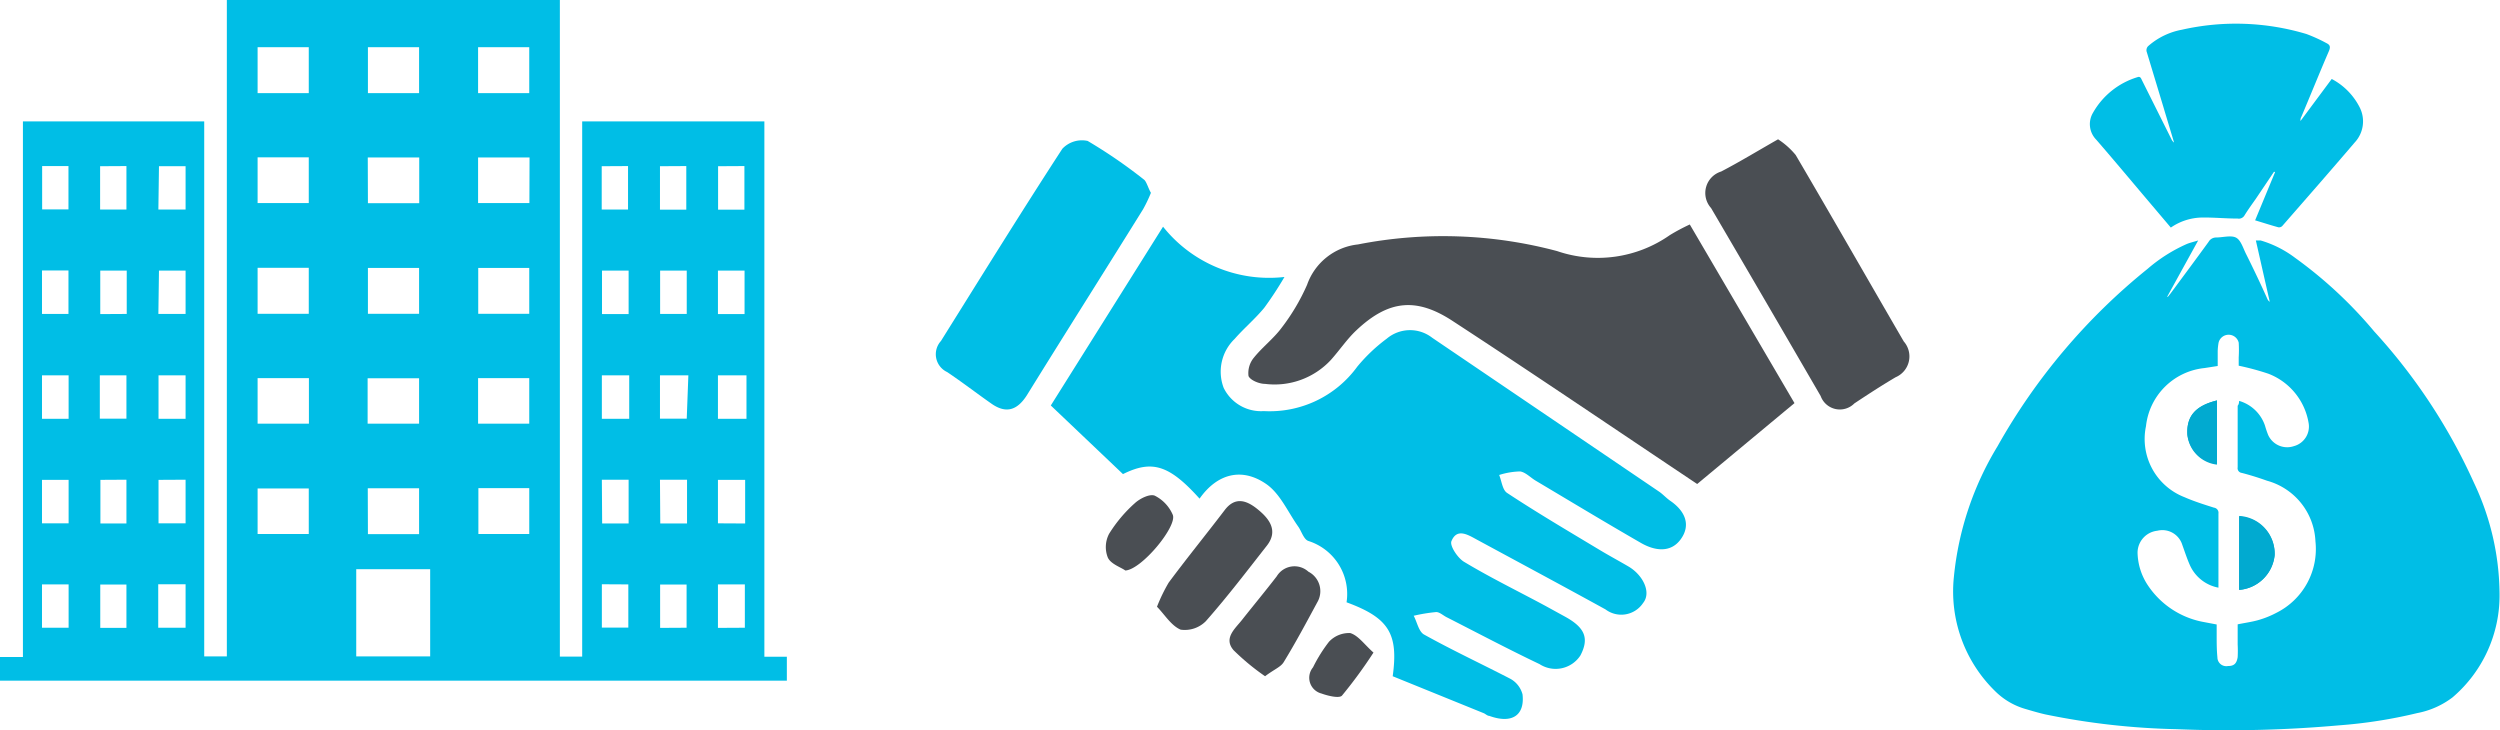
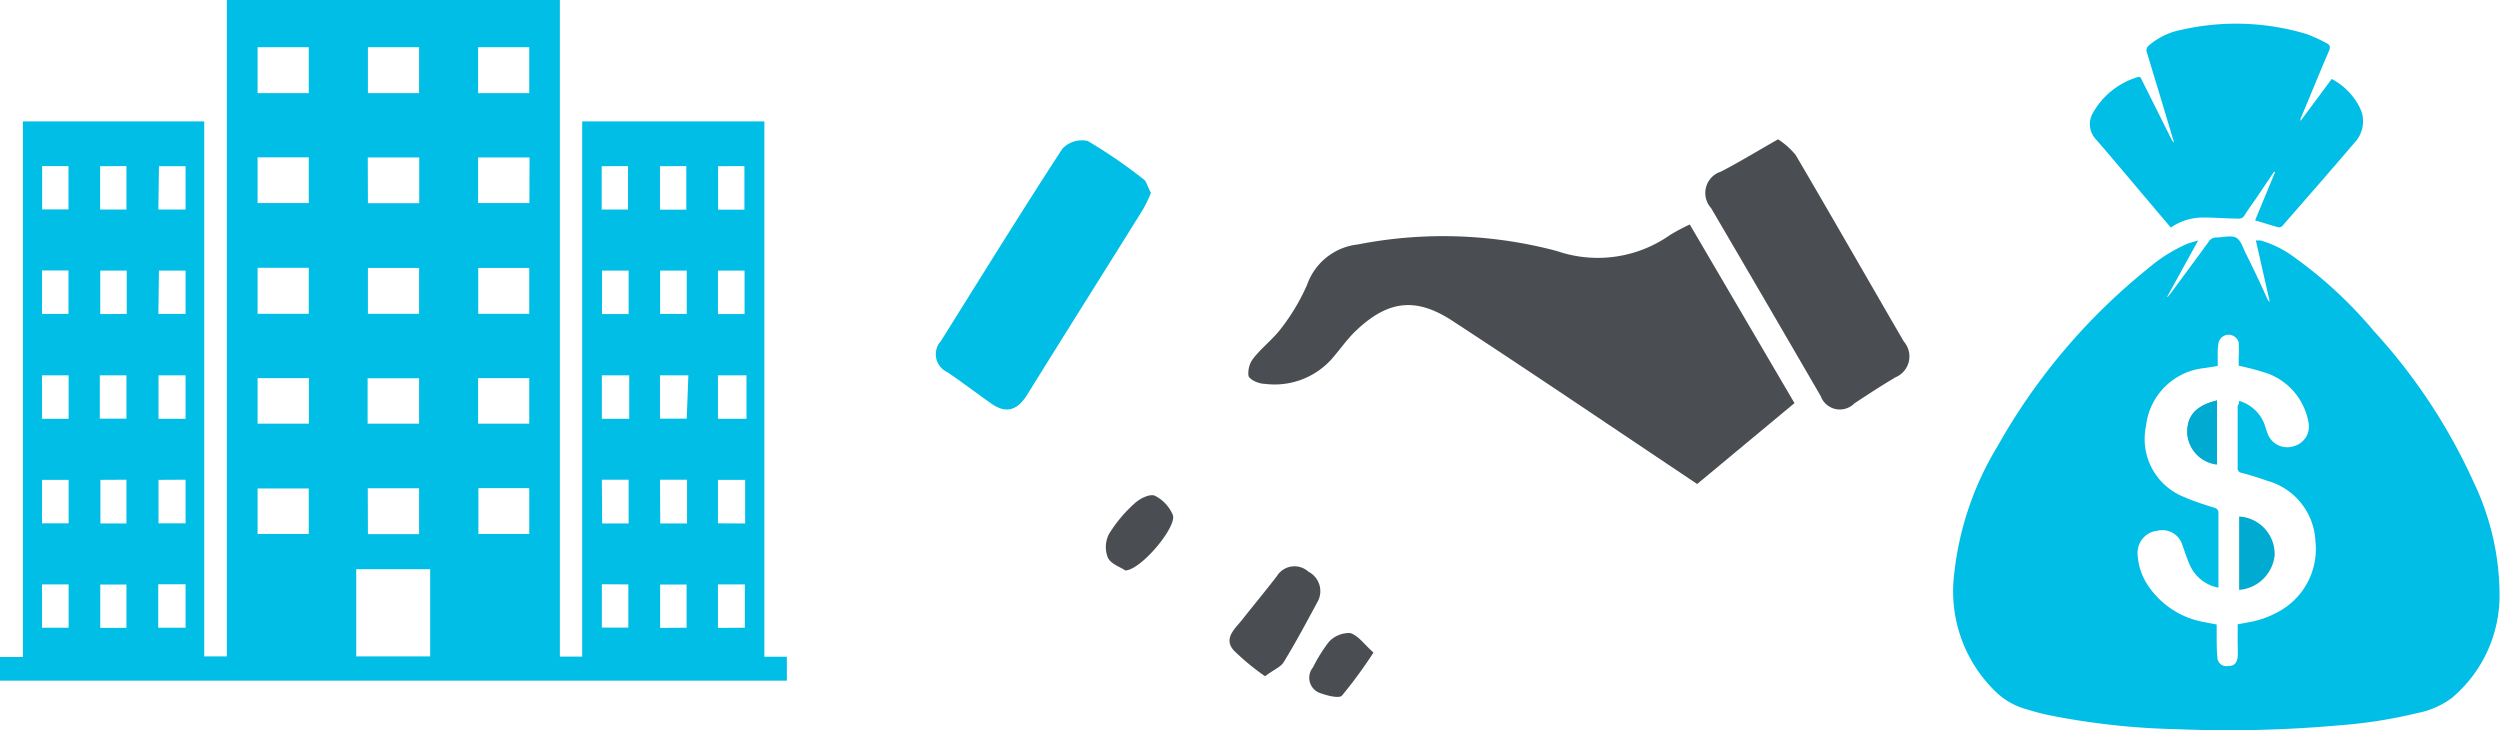
<svg xmlns="http://www.w3.org/2000/svg" id="Layer_1" data-name="Layer 1" viewBox="0 0 169.06 49.38">
  <defs>
    <style>.cls-1{fill:#00bee6;}.cls-2{fill:#01aad0;}.cls-3{fill:#4a4e53;}</style>
  </defs>
  <title>Graphic 10</title>
  <path class="cls-1" d="M157.1,20.53,155,24.34l.05,0,.17-.21c.86-1.16,1.73-2.33,2.58-3.5a.59.59,0,0,1,.5-.3c.46,0,1-.16,1.34,0s.49.7.69,1.1c.5,1,1,2.05,1.46,3.08a.47.47,0,0,0,.15.17L161,20.53l.32,0a7.27,7.27,0,0,1,2.34,1.18A29.28,29.28,0,0,1,169,26.68a38.79,38.79,0,0,1,6.75,10.24,17.76,17.76,0,0,1,1.73,7.51,9.06,9.06,0,0,1-3.18,7,5.69,5.69,0,0,1-2.38,1.06,32.71,32.71,0,0,1-5.29.83,84.45,84.45,0,0,1-11,.26,48.94,48.94,0,0,1-8.87-1c-.44-.1-.88-.23-1.32-.36A4.79,4.79,0,0,1,143.36,51a9.42,9.42,0,0,1-2.78-7.72,20.89,20.89,0,0,1,2.95-8.83,41.48,41.48,0,0,1,10.15-12,10.62,10.62,0,0,1,2.65-1.68C156.55,20.68,156.78,20.63,157.1,20.53Zm2.77,10.85a2.61,2.61,0,0,1,1.75,1.68,6.45,6.45,0,0,0,.21.62,1.41,1.41,0,0,0,1.74.76,1.37,1.37,0,0,0,1-1.55,4.33,4.33,0,0,0-2.73-3.35,17.79,17.79,0,0,0-2-.54c0-.15,0-.36,0-.56a8.17,8.17,0,0,0,0-1,.7.7,0,0,0-1.36,0,3.8,3.8,0,0,0-.06.58v1l-.9.14a4.43,4.43,0,0,0-3.95,3.93,4.22,4.22,0,0,0,2.6,4.8c.64.28,1.3.49,2,.71a.35.35,0,0,1,.3.4c0,1.42,0,2.84,0,4.26v.75a2.65,2.65,0,0,1-1.93-1.52c-.2-.45-.35-.92-.52-1.39a1.41,1.41,0,0,0-1.68-.94A1.5,1.5,0,0,0,153,41.64a4.13,4.13,0,0,0,.73,2.26,5.78,5.78,0,0,0,3.62,2.41l1,.19v.72c0,.5,0,1,.05,1.5a.6.6,0,0,0,.71.59c.41,0,.59-.16.66-.6a8.08,8.08,0,0,0,0-.85c0-.46,0-.92,0-1.37.49-.1.94-.16,1.37-.28a6.36,6.36,0,0,0,1.27-.51,4.82,4.82,0,0,0,2.62-4.82,4.45,4.45,0,0,0-3.27-4.1c-.56-.2-1.13-.38-1.71-.53a.32.32,0,0,1-.28-.38c0-1.39,0-2.78,0-4.16C159.85,31.61,159.86,31.52,159.87,31.38Z" transform="translate(-8.45 -4.27)" />
  <path class="cls-1" d="M162.23,15.88,161,17.71c-.26.37-.53.74-.77,1.13a.44.44,0,0,1-.46.21c-.8,0-1.6-.08-2.4-.07a3.81,3.81,0,0,0-2.12.68l-1.77-2.09c-1.09-1.29-2.17-2.58-3.27-3.85a1.5,1.5,0,0,1-.22-1.83,5.18,5.18,0,0,1,3-2.4c.19-.07.24.06.3.19l2,4a.56.56,0,0,0,.18.23c-.24-.81-.49-1.62-.73-2.43l-1.11-3.67a.39.39,0,0,1,.12-.45A4.75,4.75,0,0,1,156,6.28a16.58,16.58,0,0,1,8.42.29,10.67,10.67,0,0,1,1.38.63c.22.11.25.25.15.5-.64,1.48-1.25,3-1.87,4.46a.46.46,0,0,0-.06.29l2.11-2.84A4.44,4.44,0,0,1,168,11.49a2.09,2.09,0,0,1-.32,2.42c-1.62,1.9-3.26,3.77-4.9,5.65a.31.31,0,0,1-.26.08c-.51-.14-1-.3-1.57-.47l1.35-3.26Z" transform="translate(-8.45 -4.27)" />
  <path class="cls-2" d="M159.87,44.16a2.62,2.62,0,0,0,2.4-2.33,2.54,2.54,0,0,0-2.4-2.63Zm-1.5-12.81c-1.45.36-2.07,1.06-2,2.29a2.27,2.27,0,0,0,2,2Z" transform="translate(-8.45 -4.27)" />
-   <path class="cls-2" d="M159.87,44.16v-5a2.54,2.54,0,0,1,2.4,2.63A2.62,2.62,0,0,1,159.87,44.16Z" transform="translate(-8.45 -4.27)" />
  <path class="cls-2" d="M158.37,31.35v4.34a2.27,2.27,0,0,1-2-2C156.3,32.41,156.92,31.71,158.37,31.35Z" transform="translate(-8.45 -4.27)" />
  <path class="cls-1" d="M23.79,4.27H46.31v44.4h1.51V12.48H60.14v36.2h1.52V50.3H8.45V48.7H10V12.48H22.26V48.66h1.53Zm8.75,44.39h5v-5.9h-5ZM29.33,10.57V7.46H25.87v3.11Zm11.45,0h3.46V7.46H40.78ZM29.33,14.91H25.87V18h3.46Zm4,3.1h3.47V14.92H33.32Zm10.93-3.09H40.78V18h3.47ZM33.33,10.57h3.46V7.46H33.33Zm-4,14.92V22.38H25.87v3.11Zm4,0h3.46v-3.1H33.33Zm7.46-3.1v3.1h3.45v-3.1ZM33.31,32.92h3.48V29.85H33.31Zm7.47,0h3.46V29.84H40.78ZM29.33,37.3H25.87v3.08h3.46Zm4,3.09h3.46v-3.1H33.32Zm7.47-3.11v3.1h3.44v-3.1ZM29.34,29.84H25.87v3.08h3.47ZM13.09,36.72h-1.8v2.94h1.8Zm2.15,0v2.95H17V36.71Zm3.93,0v2.94H21V36.71Zm30,2.95h1.79V36.71H49.15Zm3.93,0h1.81V36.71H53.08Zm5.74,0V36.72H57v2.94ZM54.89,22.57h-1.8V25.5h1.8ZM11.29,25.5h1.79V22.56H11.29Zm5.73,0V22.57H15.23v2.94Zm2.14,0H21V22.57h-1.8Zm30-2.93v2.94h1.8V22.57ZM57,25.51h1.8V22.57H57Zm-41.78-10v2.93H17V15.5Zm33.92,0v2.93h1.78V15.5Zm3.94,0v2.94h1.78V15.5Zm3.93,0v2.94h1.78V15.5ZM19.16,18.44H21V15.51h-1.8ZM13.09,32.59V29.65h-1.8v2.94ZM17,29.65h-1.8v2.93H17ZM21,32.59V29.65H19.17v2.94Zm30,0V29.65H49.15v2.94Zm4-2.94H53.08v2.93h1.81Zm3.93,2.94V29.65H57v2.94ZM11.29,43.79v2.93h1.8V43.79ZM17,46.73V43.8H15.23v2.93Zm2.15-2.95v2.94H21V43.78Zm30,0v2.93h1.79V43.79Zm5.73,2.94V43.8H53.09v2.93Zm3.94,0V43.79H57v2.94ZM11.3,15.5v2.93h1.78V15.5Z" transform="translate(-8.45 -4.27)" />
-   <path class="cls-1" d="M102.63,50c.4-2.89-.27-3.95-3.12-5a3.76,3.76,0,0,0-2.59-4.15c-.32-.12-.46-.68-.7-1-.7-1-1.22-2.22-2.16-2.86-1.65-1.13-3.31-.68-4.49,1-2.06-2.29-3.22-2.63-5.18-1.66l-4.88-4.64L87.1,19.6A9.17,9.17,0,0,0,95.31,23a24,24,0,0,1-1.37,2.09c-.61.74-1.36,1.37-2,2.1a3.08,3.08,0,0,0-.74,3.31,2.81,2.81,0,0,0,2.71,1.57,7.32,7.32,0,0,0,6.32-3,11.31,11.31,0,0,1,2-1.9,2.44,2.44,0,0,1,3.07-.06l15.35,10.41c.26.18.48.43.74.61,1,.68,1.42,1.62.73,2.59s-1.79.8-2.73.25c-2.38-1.37-4.73-2.79-7.1-4.2-.35-.21-.68-.57-1.05-.62a5.09,5.09,0,0,0-1.41.24c.17.42.22,1,.53,1.21,2,1.32,4.12,2.57,6.2,3.82.66.4,1.35.77,2,1.15,1,.58,1.58,1.77,1,2.48a1.77,1.77,0,0,1-2.54.43c-2.69-1.48-5.39-2.93-8.09-4.39l-.61-.33c-.61-.33-1.35-.8-1.72.11-.12.31.42,1.13.85,1.39,1.81,1.09,3.69,2,5.54,3l1.33.73c1.31.73,1.61,1.45,1,2.61a2,2,0,0,1-2.76.58c-2.1-1-4.18-2.1-6.26-3.16-.25-.12-.49-.36-.73-.36a11.2,11.2,0,0,0-1.52.25c.23.43.34,1.07.7,1.27,1.92,1.07,3.92,2,5.85,3a1.69,1.69,0,0,1,.81,1.05c.16,1.44-.74,2-2.25,1.45-.13,0-.25-.13-.37-.18Z" transform="translate(-8.45 -4.27)" />
  <path class="cls-3" d="M123.22,37c-5.63-3.76-11-7.41-16.5-11-2.48-1.64-4.37-1.45-6.55.61-.63.59-1.12,1.33-1.72,2A5.19,5.19,0,0,1,94,30.23c-.4,0-1-.25-1.12-.53a1.63,1.63,0,0,1,.36-1.24c.57-.71,1.32-1.28,1.86-2a14.06,14.06,0,0,0,1.74-2.93,4.11,4.11,0,0,1,3.44-2.73,29.9,29.9,0,0,1,13.47.45,8.48,8.48,0,0,0,7.62-1.08,13.31,13.31,0,0,1,1.35-.72l7.08,12.08Z" transform="translate(-8.45 -4.27)" />
  <path class="cls-1" d="M86.28,17.31a9.47,9.47,0,0,1-.53,1.11c-2.61,4.2-5.26,8.38-7.86,12.58-.64,1-1.39,1.27-2.39.57s-2-1.47-3-2.14a1.33,1.33,0,0,1-.42-2.1c2.72-4.35,5.42-8.71,8.21-13A1.82,1.82,0,0,1,82,13.8a34,34,0,0,1,3.84,2.64C86,16.61,86.1,17,86.28,17.31Z" transform="translate(-8.45 -4.27)" />
  <path class="cls-3" d="M128.69,13.69a5.23,5.23,0,0,1,1.19,1.06c2.46,4.19,4.87,8.41,7.31,12.61a1.53,1.53,0,0,1-.55,2.42c-.95.56-1.87,1.16-2.79,1.77a1.38,1.38,0,0,1-2.28-.5q-3.69-6.36-7.41-12.71a1.52,1.52,0,0,1,.68-2.47C126.09,15.22,127.3,14.48,128.69,13.69Z" transform="translate(-8.45 -4.27)" />
-   <path class="cls-3" d="M86.69,45.3a11.4,11.4,0,0,1,.79-1.63C88.72,42,90,40.43,91.25,38.79c.74-1,1.55-.65,2.26-.07s1.43,1.4.61,2.45c-1.35,1.72-2.68,3.47-4.13,5.11a2,2,0,0,1-1.7.57C87.65,46.58,87.21,45.83,86.69,45.3Z" transform="translate(-8.45 -4.27)" />
  <path class="cls-3" d="M94,50a15.83,15.83,0,0,1-2.13-1.76c-.68-.79.06-1.42.53-2,.79-1,1.62-2,2.39-3a1.4,1.4,0,0,1,2.14-.31A1.48,1.48,0,0,1,97.53,45c-.74,1.37-1.47,2.74-2.28,4.06C95.05,49.38,94.59,49.55,94,50Z" transform="translate(-8.45 -4.27)" />
  <path class="cls-3" d="M84.55,42.85c-.3-.22-1-.44-1.19-.89a1.93,1.93,0,0,1,.09-1.59,9.43,9.43,0,0,1,1.75-2.08c.34-.31,1-.64,1.34-.5a2.58,2.58,0,0,1,1.22,1.3C88.06,39.87,85.65,42.79,84.55,42.85Z" transform="translate(-8.45 -4.27)" />
  <path class="cls-3" d="M101.33,48.4a31.6,31.6,0,0,1-2.13,2.91c-.19.21-1,0-1.38-.14a1.1,1.1,0,0,1-.58-1.77,10.09,10.09,0,0,1,1.08-1.73,1.86,1.86,0,0,1,1.44-.59C100.31,47.25,100.72,47.86,101.33,48.4Z" transform="translate(-8.45 -4.27)" />
</svg>